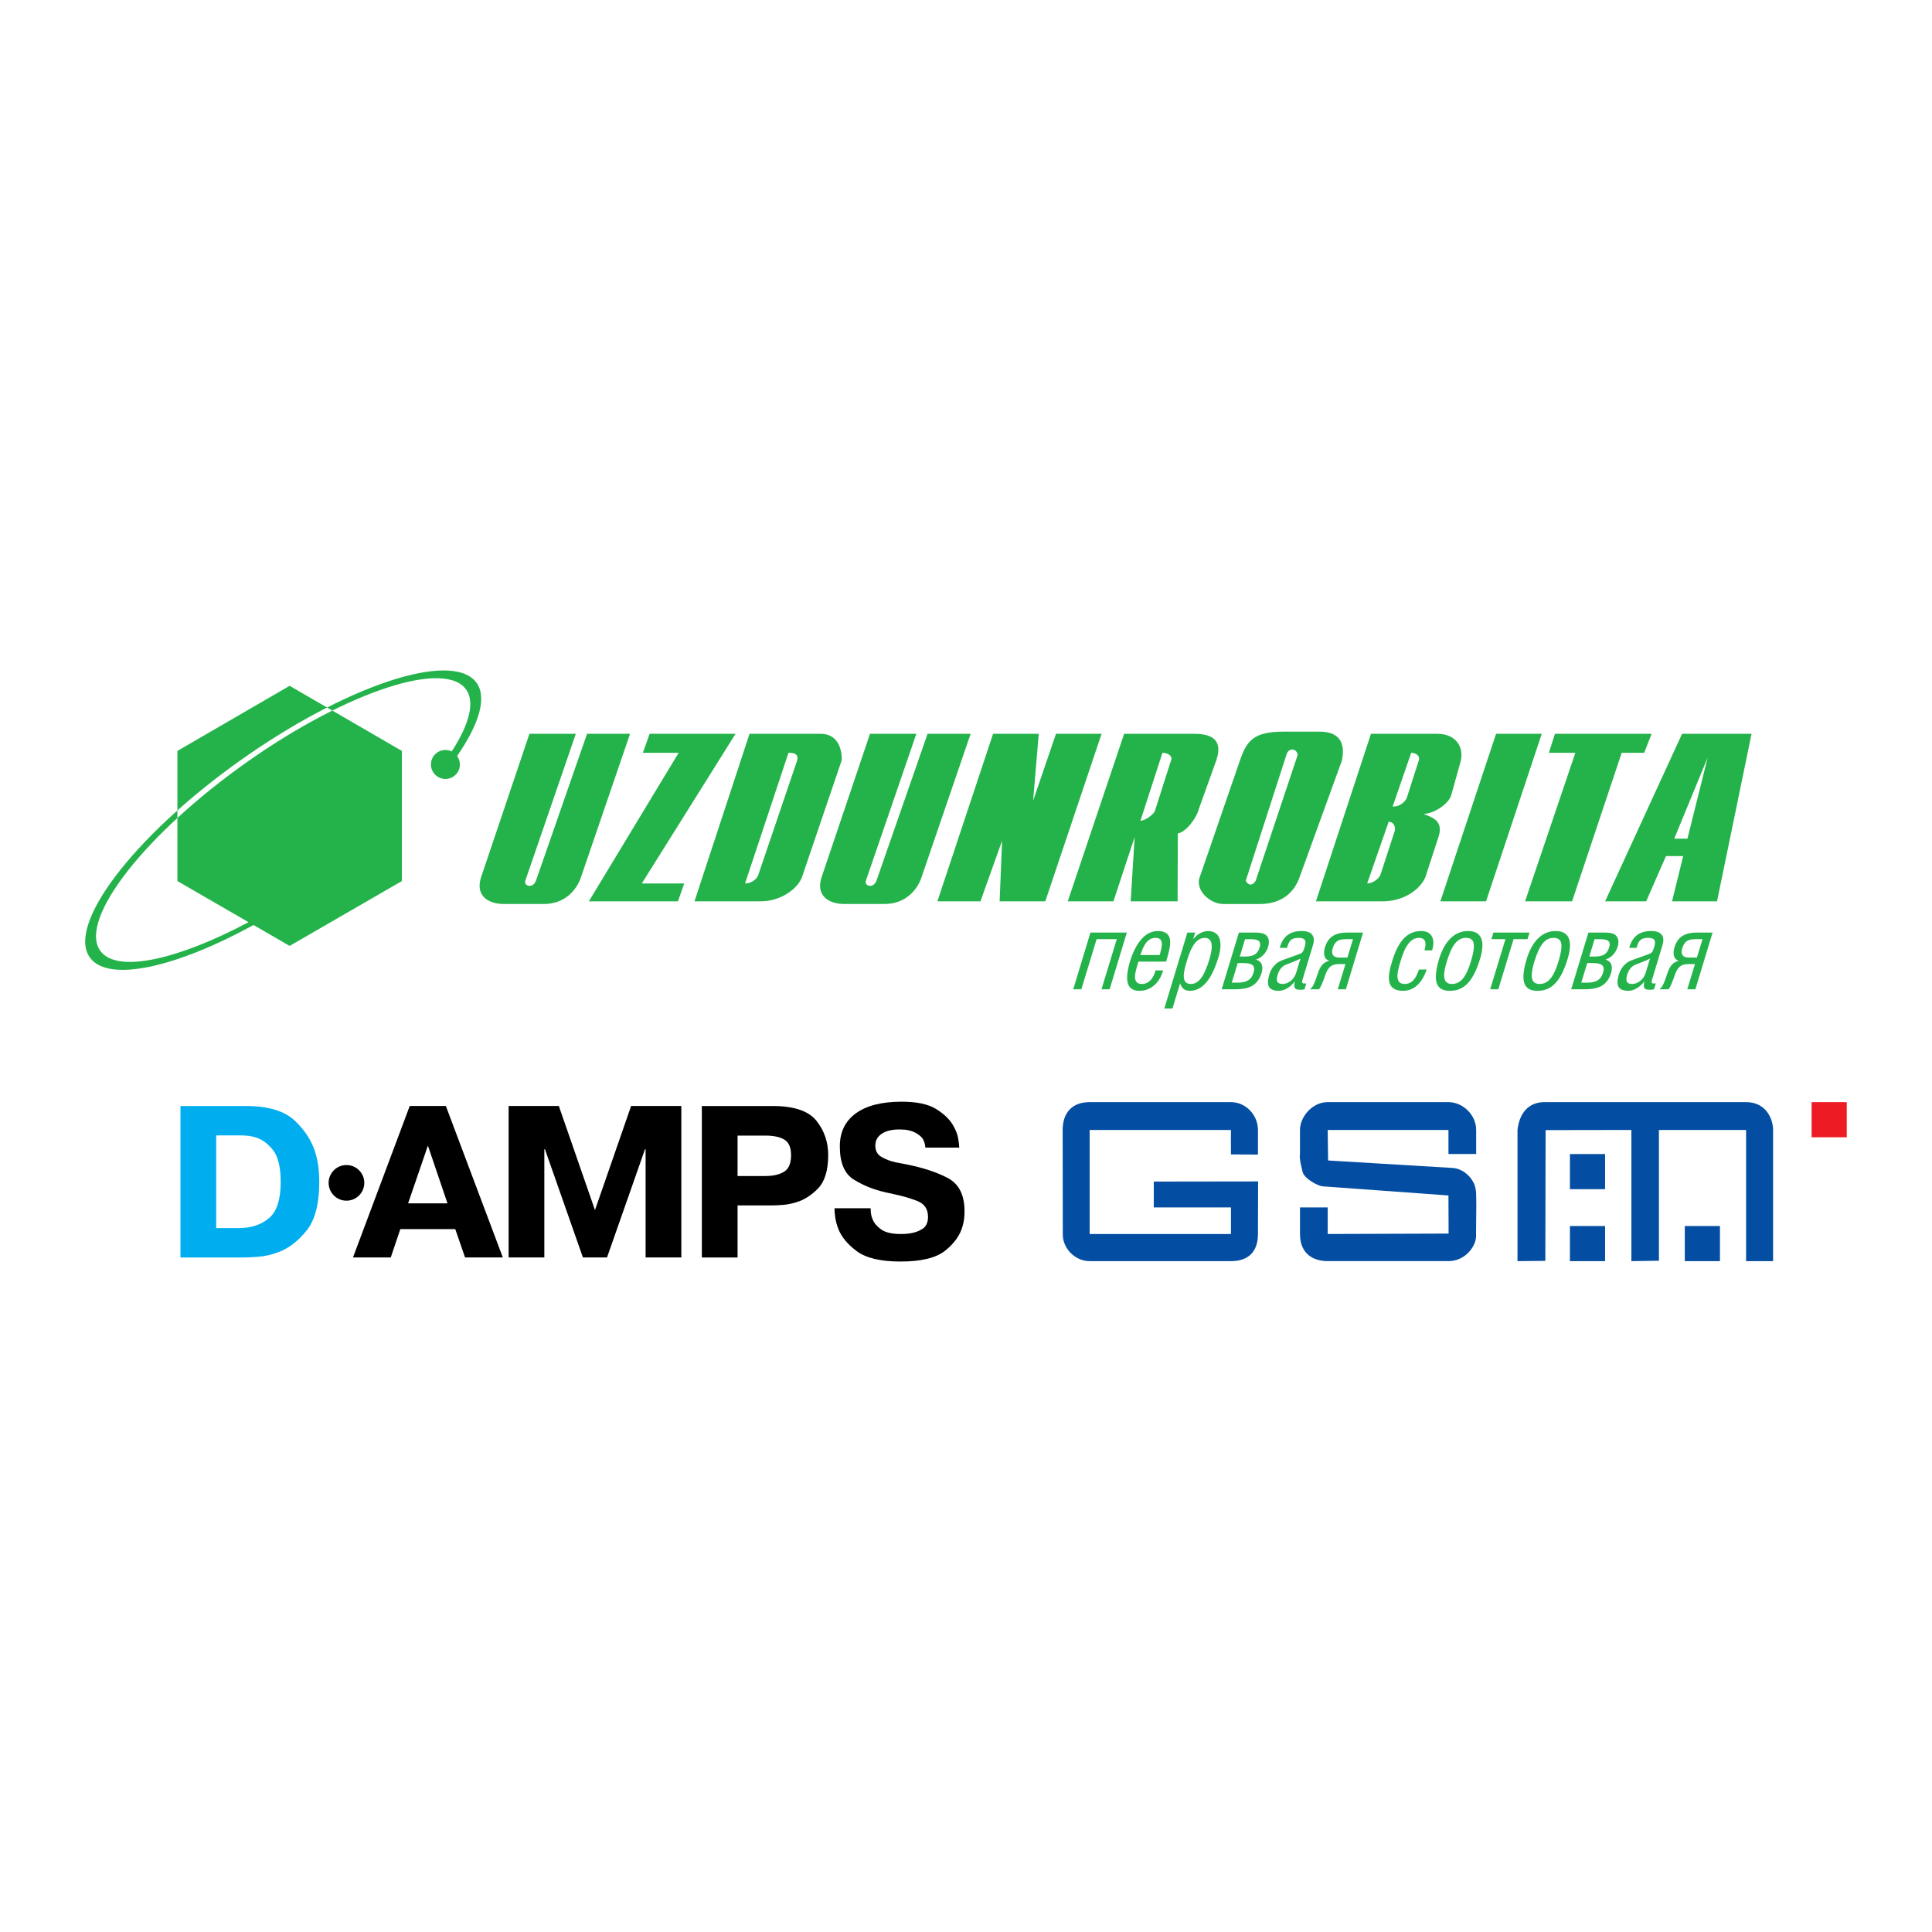
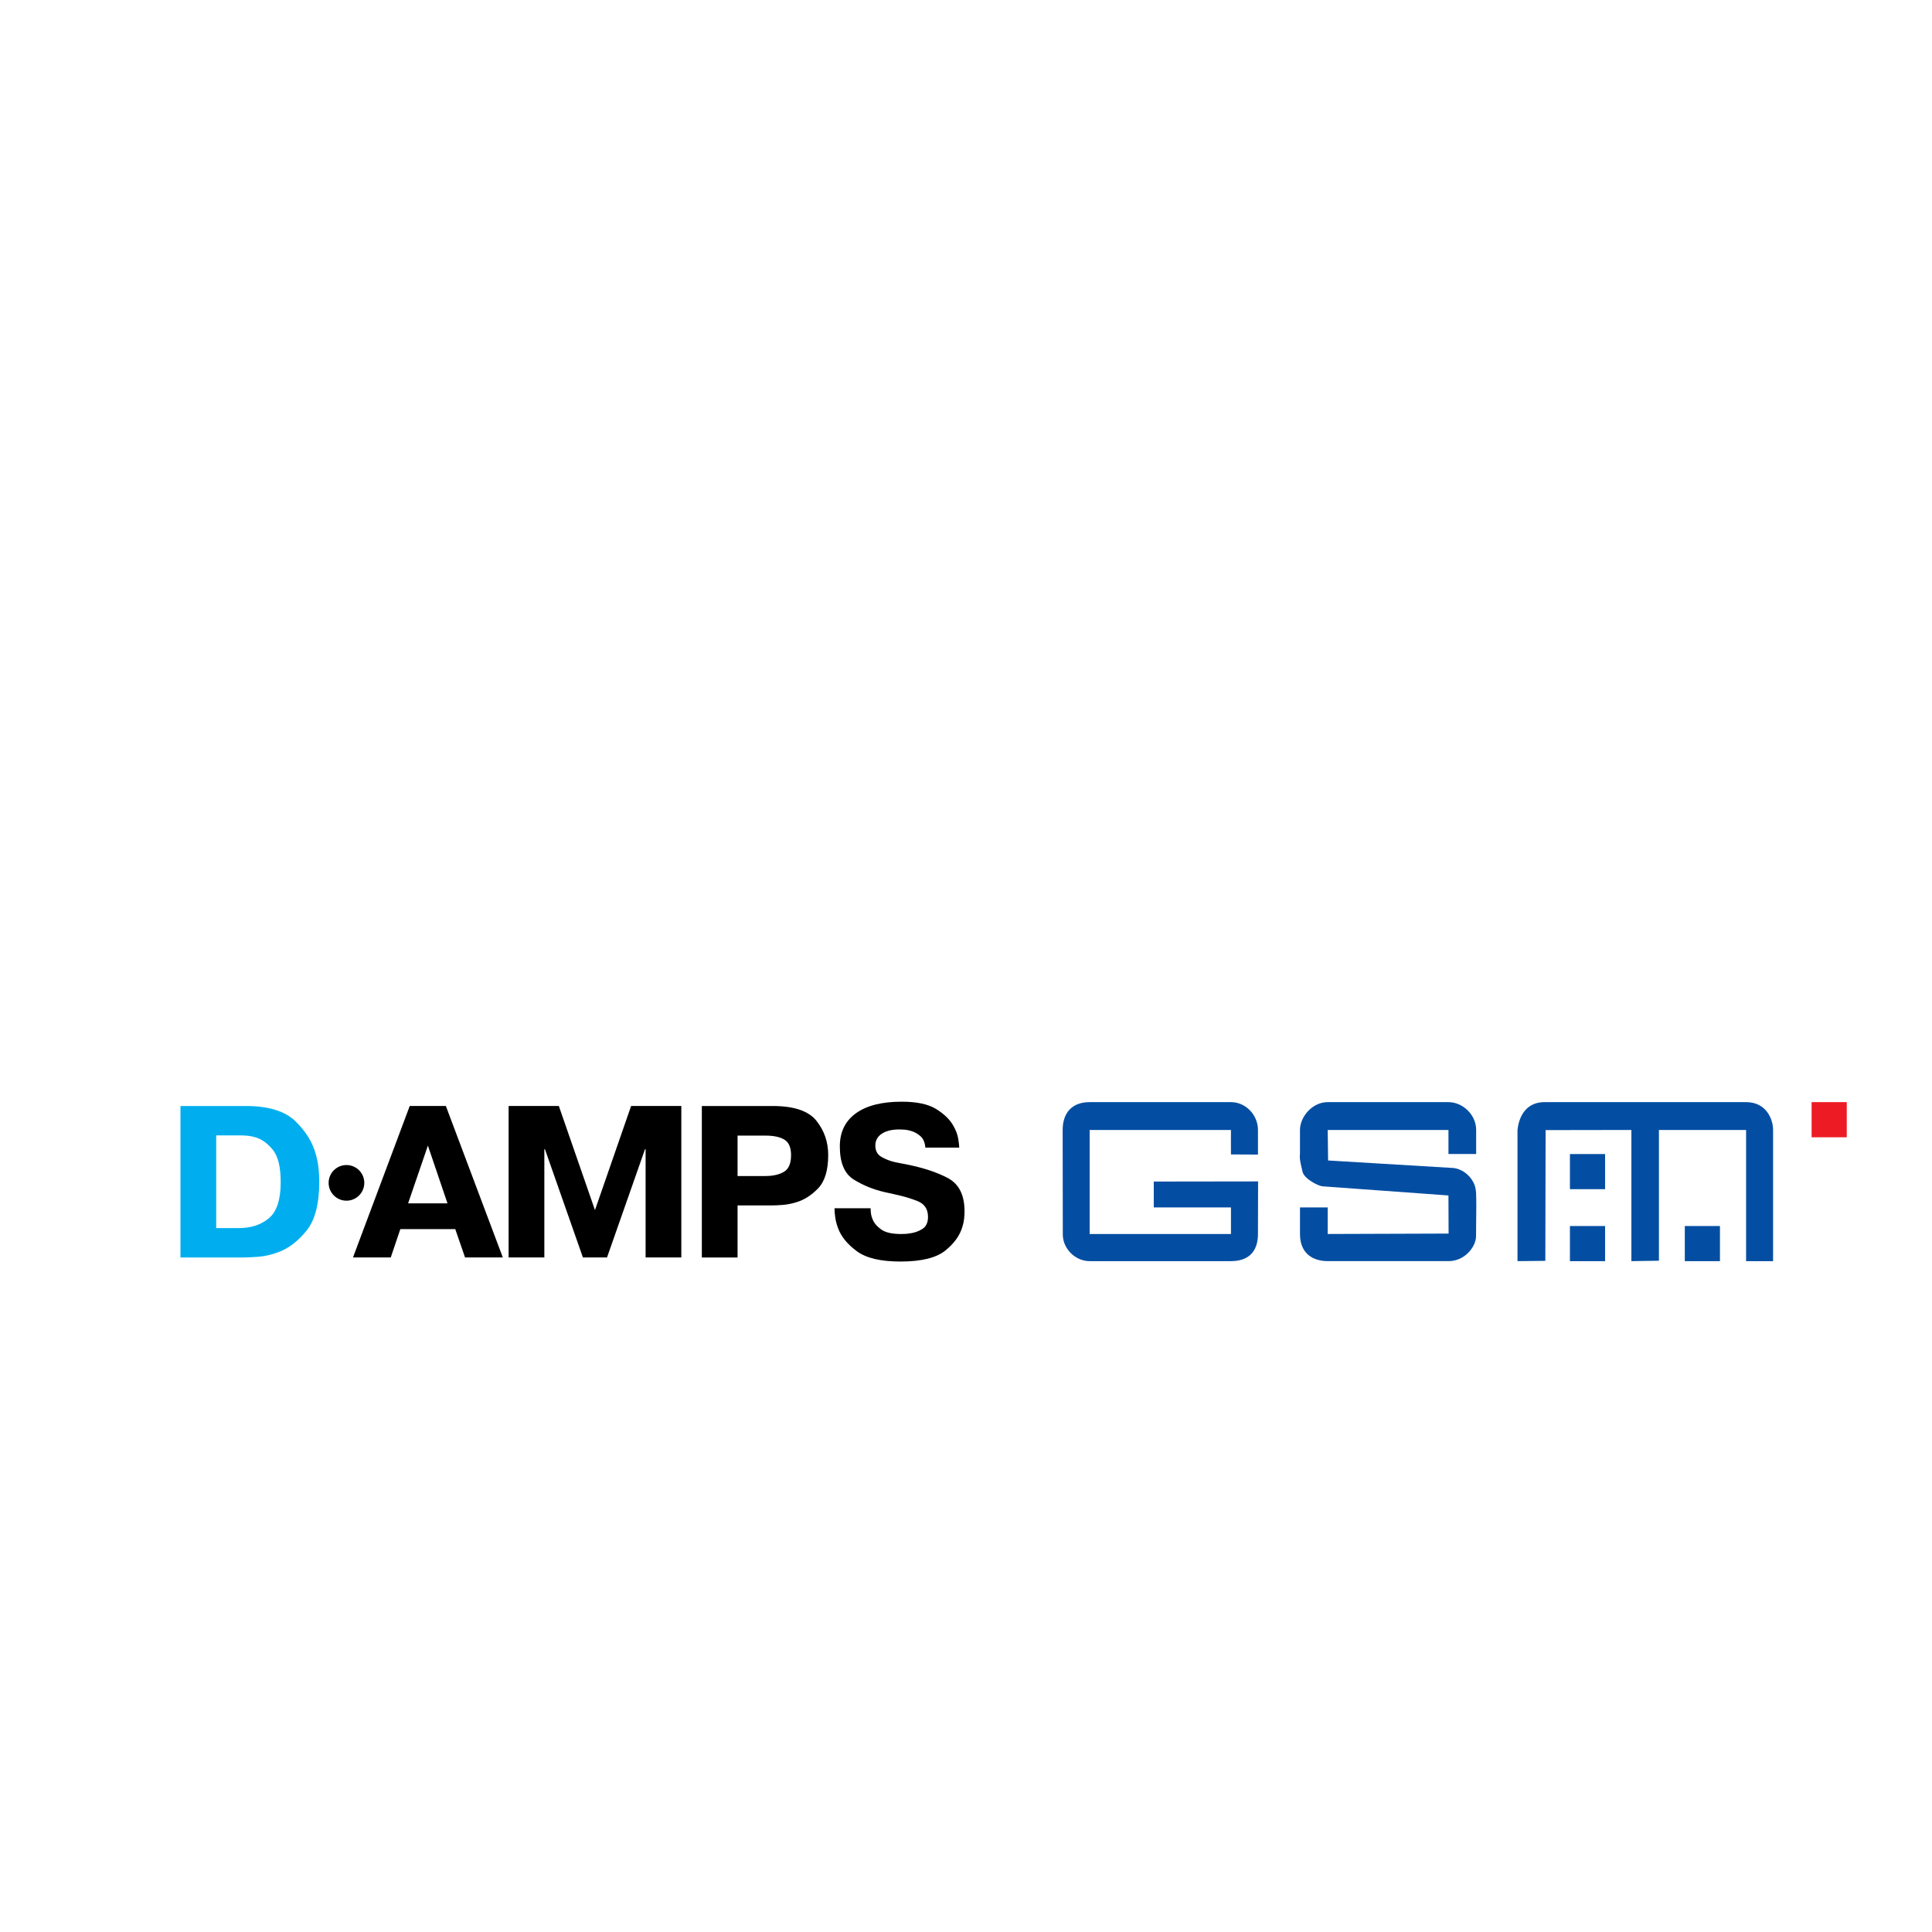
<svg xmlns="http://www.w3.org/2000/svg" version="1.0" id="Layer_1" x="0px" y="0px" width="192.756px" height="192.756px" viewBox="0 0 192.756 192.756" enable-background="new 0 0 192.756 192.756" xml:space="preserve">
  <g>
    <polygon fill-rule="evenodd" clip-rule="evenodd" fill="#FFFFFF" points="0,0 192.756,0 192.756,192.756 0,192.756 0,0  " />
-     <path fill-rule="evenodd" clip-rule="evenodd" fill="#24B34B" d="M25.298,92.289c-7.75,4.247-14.435,5.75-16.299,3.287   c-2.432-3.215,4.238-12.044,14.828-19.602c10.596-7.558,21.249-11.117,23.688-7.894c1.104,1.464,0.316,4.135-1.911,7.347   c0.176,0.235,0.28,0.531,0.28,0.847c0,0.796-0.648,1.444-1.443,1.444c-0.8,0-1.448-0.648-1.448-1.444   c0-0.8,0.648-1.448,1.448-1.448c0.224,0,0.436,0.052,0.624,0.145c1.823-2.795,2.391-5.111,1.315-6.338   C43.9,65.8,33.711,69.407,23.738,76.677C13.766,83.947,7.647,92.2,10.135,95.023c1.799,2.047,7.75,0.656,14.659-3.016l-7.093-4.103   V74.917l11.196-6.494l11.197,6.494v12.988l-11.197,6.471L25.298,92.289L25.298,92.289z M169.301,95.535h-0.831   c-0.216,0-0.896-0.051-0.632-0.926c0.228-0.754,0.637-0.907,1.334-0.907c0,0,0.656,0,0.688,0L169.301,95.535L169.301,95.535z    M169.149,98.701l1.716-5.66h-1.568c-1.088,0-1.889,0.336-2.237,1.476c-0.163,0.56-0.138,1.171,0.427,1.334l-0.001,0.01   c-0.646,0.152-0.905,0.59-1.131,1.242c-0.095,0.265-0.326,1.049-0.573,1.385c-0.049,0.062-0.097,0.112-0.164,0.143l-0.019,0.071   h0.873c0.062-0.081,0.127-0.193,0.183-0.306c0.203-0.396,0.359-0.905,0.466-1.181c0.283-0.784,0.643-1.028,1.37-1.028h0.615   l-0.768,2.514H169.149L169.149,98.701z M165.202,98.11c-0.114,0.011-0.238,0.021-0.347-0.01c-0.134-0.082-0.057-0.285-0.008-0.428   l0.982-3.248c0.037-0.132,0.613-1.537-1.079-1.537c-1.148,0-1.89,0.509-2.201,1.68h0.729c0.187-0.662,0.393-0.998,1.131-0.998   c0.656,0,0.831,0.245,0.638,0.886c-0.1,0.295-0.137,0.519-0.359,0.651c-0.123,0.082-1.407,0.509-1.926,0.713   c-0.895,0.346-1.171,1.161-1.239,1.374c-0.315,1.028-0.178,1.661,0.961,1.661c0.543,0,1.201-0.419,1.541-0.917h0.021   c-0.148,0.774,0.09,0.836,0.78,0.805c0.075-0.02,0.138-0.03,0.2-0.042L165.202,98.11L165.202,98.11z M164.2,97.021   c-0.278,0.917-1.026,1.15-1.334,1.15c-0.656,0-0.682-0.367-0.518-0.937c0.12-0.387,0.367-0.804,0.8-0.978   c0.497-0.204,1.001-0.376,1.472-0.611L164.2,97.021L164.2,97.021z M159.944,97.021c-0.231,0.783-0.764,1.018-1.595,1.018h-0.584   l0.594-1.954h0.503C159.632,96.085,160.188,96.228,159.944,97.021L159.944,97.021z M160.547,94.517   c-0.229,0.764-0.741,0.917-1.49,0.917h-0.492l0.525-1.731h0.462C160.239,93.702,160.772,93.784,160.547,94.517L160.547,94.517z    M160.738,97.072c0.194-0.651,0.042-1.15-0.54-1.333l0.001-0.01c0.633-0.214,1.023-0.712,1.196-1.272   c0.128-0.448,0.096-0.845-0.158-1.11c-0.245-0.254-0.689-0.305-1.11-0.305h-1.651l-1.717,5.66h1.312   C159.323,98.701,160.319,98.446,160.738,97.072L160.738,97.072z M155.486,95.932c-0.403,1.333-0.917,2.24-1.881,2.24   c-0.944,0-0.923-0.906-0.519-2.24c0.522-1.71,1.086-2.362,1.917-2.362C155.855,93.57,156.009,94.222,155.486,95.932L155.486,95.932   z M156.4,95.677c0.523-1.709,0.218-2.789-1.188-2.789s-2.372,1.08-2.895,2.789c-0.737,2.444-0.153,3.178,1.078,3.178   C154.646,98.855,155.661,98.131,156.4,95.677L156.4,95.677z M152.403,93.702l0.195-0.661h-3.6l-0.196,0.661h1.395l-1.521,4.999   h0.811l1.521-4.999H152.403L152.403,93.702z M146.748,95.932c-0.404,1.333-0.917,2.24-1.882,2.24c-0.943,0-0.922-0.906-0.519-2.24   c0.522-1.71,1.088-2.362,1.918-2.362C147.117,93.57,147.271,94.222,146.748,95.932L146.748,95.932z M147.662,95.677   c0.522-1.709,0.218-2.789-1.188-2.789s-2.372,1.08-2.895,2.789c-0.737,2.444-0.153,3.178,1.077,3.178   C145.908,98.855,146.923,98.131,147.662,95.677L147.662,95.677z M141.558,93.57c0.77,0,0.741,0.631,0.562,1.252h0.758   c0.327-1.048,0.049-1.935-1.1-1.935c-1.744,0-2.478,1.669-2.897,3.054c-0.45,1.466-0.643,2.913,1.101,2.913   c1.271,0,1.998-1.04,2.36-2.129h-0.77c-0.251,0.692-0.561,1.446-1.442,1.446c-1.036,0-0.687-1.313-0.46-2.057   C139.913,95.311,140.379,93.57,141.558,93.57L141.558,93.57z M134.429,95.535h-0.831c-0.215,0-0.896-0.051-0.632-0.926   c0.228-0.754,0.637-0.907,1.335-0.907c0,0,0.656,0,0.687,0L134.429,95.535L134.429,95.535z M134.277,98.701l1.716-5.66h-1.569   c-1.087,0-1.888,0.336-2.236,1.476c-0.163,0.56-0.137,1.171,0.427,1.334l-0.001,0.01c-0.645,0.152-0.905,0.59-1.13,1.242   c-0.096,0.265-0.327,1.049-0.575,1.385c-0.048,0.062-0.096,0.112-0.162,0.143l-0.02,0.071h0.873   c0.062-0.081,0.127-0.193,0.183-0.306c0.203-0.396,0.36-0.905,0.466-1.181c0.283-0.784,0.643-1.028,1.371-1.028h0.615l-0.768,2.514   H134.277L134.277,98.701z M130.33,98.11c-0.113,0.011-0.237,0.021-0.347-0.01c-0.134-0.082-0.057-0.285-0.008-0.428l0.982-3.248   c0.037-0.132,0.614-1.537-1.078-1.537c-1.149,0-1.89,0.509-2.201,1.68h0.728c0.187-0.662,0.393-0.998,1.131-0.998   c0.656,0,0.831,0.245,0.638,0.886c-0.099,0.295-0.137,0.519-0.359,0.651c-0.122,0.082-1.407,0.509-1.925,0.713   c-0.896,0.346-1.172,1.161-1.24,1.374c-0.314,1.028-0.178,1.661,0.961,1.661c0.543,0,1.201-0.419,1.541-0.917h0.021   c-0.148,0.774,0.09,0.836,0.78,0.805c0.075-0.02,0.138-0.03,0.2-0.042L130.33,98.11L130.33,98.11z M129.329,97.021   c-0.279,0.917-1.026,1.15-1.334,1.15c-0.656,0-0.683-0.367-0.519-0.937c0.121-0.387,0.367-0.804,0.8-0.978   c0.497-0.204,1.001-0.376,1.472-0.611L129.329,97.021L129.329,97.021z M125.072,97.021c-0.231,0.783-0.763,1.018-1.595,1.018   h-0.584l0.594-1.954h0.503C124.76,96.085,125.316,96.228,125.072,97.021L125.072,97.021z M125.675,94.517   c-0.229,0.764-0.741,0.917-1.489,0.917h-0.492l0.524-1.731h0.462C125.367,93.702,125.9,93.784,125.675,94.517L125.675,94.517z    M125.866,97.072c0.194-0.651,0.042-1.15-0.54-1.333l0.002-0.01c0.631-0.214,1.022-0.712,1.195-1.272   c0.128-0.448,0.096-0.845-0.158-1.11c-0.245-0.254-0.689-0.305-1.11-0.305h-1.651l-1.717,5.66h1.313   C124.451,98.701,125.447,98.446,125.866,97.072L125.866,97.072z M117.736,98.11c0.167,0.458,0.408,0.745,0.982,0.745   c1.539,0,2.364-1.753,2.854-3.361c0.351-1.16,0.369-2.606-1.078-2.606c-0.476,0.031-1.006,0.255-1.421,0.784h-0.021l0.192-0.631   h-0.78l-2.298,7.575h0.812L117.736,98.11L117.736,98.11z M120.646,95.77c-0.469,1.526-1,2.402-1.841,2.402   c-1.118,0-0.618-1.527-0.387-2.311c0.245-0.804,0.72-2.291,1.776-2.291C121.229,93.57,120.872,95.026,120.646,95.77L120.646,95.77z    M115.282,96.818c-0.142,0.641-0.58,1.354-1.359,1.354c-1.139,0-0.554-1.466-0.346-2.229h2.77c0.361-1.323,0.988-3.054-0.857-3.054   c-1.508,0-2.367,1.782-2.732,2.973c-0.687,2.281-0.141,2.995,0.937,2.995c1.2,0,2.055-0.928,2.349-2.038H115.282L115.282,96.818z    M113.773,95.281c0.238-0.672,0.574-1.71,1.518-1.71c0.944,0,0.587,1.049,0.411,1.71H113.773L113.773,95.281z M110.708,98.701   l1.717-5.66h-3.632l-1.716,5.66h0.81l1.521-4.999h2.01l-1.521,4.999H110.708L110.708,98.701z M58.75,89.927l8.959-14.821h-3.568   l0.673-1.896h0.327h8.245l-9.352,14.931h4.229l-0.622,1.785h-0.267H58.75L58.75,89.927z M69.289,89.927L74.78,73.21h7.07   c2.309,0,2.132,2.629,2.132,2.629l-3.931,11.564c-0.371,1.216-2.111,2.523-4.159,2.523H69.289L69.289,89.927z M74.334,88.142   c0.533,0,1.138-0.313,1.334-0.892l3.839-11.305c0.249-0.733-0.312-0.839-0.839-0.839L74.334,88.142L74.334,88.142z M91.423,73.21   l-5.037,14.671c-0.167,0.499,0.729,0.818,1.054,0l5.104-14.671h4.296l-4.894,14.299c0,0-0.742,2.683-3.73,2.683h-3.97   c-1.647,0-2.875-0.897-2.273-2.683L86.8,73.21H91.423L91.423,73.21z M57.45,73.21l-5.044,14.671c-0.167,0.499,0.736,0.818,1.061,0   l5.104-14.671h4.289l-4.893,14.299c0,0-0.742,2.683-3.73,2.683h-3.962c-1.648,0-2.875-0.897-2.273-2.683l4.82-14.299H57.45   L57.45,73.21z M93.523,89.927L99.08,73.21h4.557l-0.562,6.677l2.282-6.677h4.55l-5.618,16.716h-4.557l0.247-6.045l-2.161,6.045   H93.523L93.523,89.927z M106.53,89.927l5.624-16.716h6.998c2.709,0,2.571,1.471,2.206,2.629l-1.735,4.833   c-0.26,1.004-1.332,2.37-2.111,2.476l-0.021,6.778h-4.683l0.396-6.412l-2.118,6.412H106.53L106.53,89.927z M113.781,81.89   c0.58-0.053,1.35-0.686,1.448-0.999l1.58-4.945c0.264-0.526-0.306-0.839-0.832-0.839L113.781,81.89L113.781,81.89z M133.898,75.839   L129.7,87.404c-0.562,1.736-1.948,2.788-3.983,2.788h-3.695c-1.247,0-2.891-1.365-2.287-2.788l3.946-11.458   c0.687-1.991,1.32-2.948,4.355-2.948h3.635C134.779,72.998,133.832,75.839,133.898,75.839L133.898,75.839z M124.287,87.881   c0,0,0.439,0.84,0.988,0l4.197-12.568c-0.084-0.632-0.9-0.792-1.127,0L124.287,87.881L124.287,87.881z M131.291,89.927   l5.491-16.716h6.604c1.914,0,2.689,1.365,2.347,2.735l-0.938,3.368c-0.252,0.914-1.776,1.886-2.764,1.886   c0.578,0.287,2.059,0.531,1.497,2.268l-1.282,3.937c-0.314,0.988-1.896,2.629-4.619,2.523H131.291L131.291,89.927z M136.403,88.142   c0.593,0,1.211-0.515,1.334-0.892l1.405-4.313c0.123-0.378-0.06-0.946-0.594-0.946L136.403,88.142L136.403,88.142z M138.945,80.466   h0.128c0.66,0,1.176-0.579,1.274-0.839l1.216-3.787c0.137-0.42-0.299-0.733-0.766-0.733L138.945,80.466L138.945,80.466z    M143.705,89.927l5.558-16.716h4.557l-5.558,16.716H143.705L143.705,89.927z M152.156,89.927l5.018-14.821h-2.642l0.607-1.896h9.64   l-0.734,1.896h-2.248l-4.951,14.821H152.156L152.156,89.927z M160.142,89.927l7.679-16.716h6.931l-3.443,16.716h-4.488l1.11-4.515   h-1.714l-1.979,4.515H160.142L160.142,89.927z M168.357,83.674l2.02-8.101l-3.339,8.101H168.357L168.357,83.674z" />
    <polygon fill-rule="evenodd" clip-rule="evenodd" fill="#ED1C24" points="180.745,113.467 184.252,113.467 184.252,109.96    180.745,109.96 180.745,113.467  " />
-     <polygon fill-rule="evenodd" clip-rule="evenodd" fill="#6D6F71" points="116.74,120.424 116.726,120.382 116.74,120.396    116.74,120.424  " />
    <path fill-rule="evenodd" clip-rule="evenodd" fill="#034EA2" d="M168.093,125.824h3.507v-3.506h-3.507V125.824L168.093,125.824z    M156.632,125.824h3.508v-3.506h-3.508V125.824L156.632,125.824z M156.632,118.643h3.508v-3.506h-3.508V118.643L156.632,118.643z    M174.208,109.96c2.034,0,2.693,1.726,2.693,2.777v13.087h-2.693v-13.087h-8.696v13.045l-2.749,0.042v-13.087l-8.558,0.014   l-0.027,13.045l-2.777,0.028v-13.087c0.169-1.585,1.039-2.819,2.777-2.777H174.208L174.208,109.96z M144.513,109.96   c1.403,0,2.764,1.235,2.764,2.777v2.399h-2.764v-2.399h-12.049l0.042,3.044l12.386,0.743c0.87,0.042,1.712,0.646,2.119,1.459   c0.351,0.646,0.252,1.486,0.28,2.244l-0.028,3.198c-0.056,0.968-1.095,2.398-2.75,2.398h-12.049c-1.305,0-2.764-0.617-2.764-2.708   v-2.65h2.764v2.65l12.063-0.041l-0.015-3.802l-12.539-0.911c-0.533-0.043-1.907-0.813-2.021-1.474   c-0.042-0.238-0.35-1.248-0.253-1.752v-2.399c0-1.304,1.222-2.777,2.764-2.777H144.513L144.513,109.96z M122.813,109.96   c1.487,0,2.694,1.291,2.694,2.777v2.455l-2.694-0.014c-0.014-0.407,0-2.441,0-2.441h-14.098v10.379h14.098v-2.65h-7.701v-2.581   l10.408-0.014l-0.013,5.245c0,1.698-0.885,2.708-2.694,2.708h-14.098c-1.458,0-2.679-1.263-2.679-2.651l-0.014-10.436   c0-1.655,0.884-2.777,2.692-2.777H122.813L122.813,109.96z" />
    <path fill-rule="evenodd" clip-rule="evenodd" fill="#00AEEF" d="M24.522,110.346c2.254,0,3.9,0.503,4.939,1.508   c1.039,1.004,1.721,2.104,2.047,3.299c0.136,0.489,0.227,0.964,0.275,1.426c0.047,0.461,0.071,0.896,0.071,1.304   c0,2.213-0.421,3.843-1.263,4.888c-0.842,1.046-1.766,1.759-2.77,2.139c-0.719,0.271-1.405,0.432-2.057,0.479   c-0.652,0.048-1.154,0.071-1.507,0.071c-0.013,0-0.023,0-0.03,0s-0.017,0-0.031,0h-6.191v-15.112H24.522L24.522,110.346z    M21.569,122.525h2.281c1.208,0,2.203-0.329,2.984-0.987c0.781-0.659,1.171-1.857,1.171-3.595c0-1.494-0.258-2.563-0.773-3.208   c-0.516-0.646-1.087-1.062-1.711-1.253c-0.258-0.081-0.513-0.136-0.764-0.163c-0.251-0.026-0.486-0.04-0.703-0.04h-2.484V122.525   L21.569,122.525z" />
    <path fill-rule="evenodd" clip-rule="evenodd" d="M86.865,120.55c0,0.014,0,0.027,0,0.04c0,0.015,0,0.034,0,0.062   c0,0.136,0.013,0.295,0.041,0.479s0.082,0.363,0.163,0.54c0.149,0.366,0.435,0.699,0.855,0.998c0.42,0.298,1.073,0.448,1.955,0.448   c0.136,0,0.279-0.004,0.428-0.011c0.149-0.007,0.305-0.023,0.468-0.051c0.448-0.055,0.862-0.2,1.243-0.438   c0.38-0.238,0.57-0.642,0.57-1.212c0-0.774-0.353-1.3-1.06-1.578c-0.706-0.279-1.486-0.507-2.342-0.683   c-0.014,0-0.027-0.004-0.041-0.011c-0.014-0.007-0.027-0.01-0.041-0.01c-0.054-0.014-0.112-0.027-0.173-0.041   s-0.125-0.027-0.193-0.041c-0.082-0.014-0.163-0.03-0.244-0.051c-0.082-0.02-0.156-0.037-0.224-0.051   c-1.127-0.258-2.156-0.676-3.085-1.252c-0.931-0.577-1.396-1.681-1.396-3.31c0-1.426,0.533-2.525,1.599-3.3   c1.066-0.773,2.59-1.161,4.572-1.161c1.507,0,2.654,0.244,3.442,0.733s1.351,1.032,1.69,1.629c0.271,0.462,0.441,0.903,0.509,1.324   s0.102,0.72,0.102,0.896h-3.381c-0.041-0.517-0.207-0.899-0.499-1.151c-0.292-0.25-0.607-0.424-0.947-0.519   c-0.217-0.067-0.428-0.108-0.631-0.122s-0.374-0.021-0.509-0.021c-0.747,0-1.334,0.143-1.762,0.428s-0.642,0.679-0.642,1.181   c0,0.517,0.204,0.894,0.611,1.131c0.408,0.237,0.855,0.411,1.344,0.52c0.19,0.04,0.374,0.078,0.55,0.112   c0.177,0.033,0.339,0.064,0.489,0.091c1.738,0.34,3.157,0.805,4.257,1.395c1.1,0.592,1.649,1.694,1.649,3.311   c0,0.23-0.014,0.475-0.041,0.733c-0.027,0.258-0.081,0.516-0.163,0.773c-0.244,0.883-0.818,1.687-1.721,2.414   c-0.903,0.726-2.394,1.089-4.471,1.089c-1.968,0-3.418-0.343-4.348-1.028s-1.551-1.442-1.863-2.271   c-0.136-0.354-0.231-0.706-0.286-1.06c-0.054-0.353-0.081-0.672-0.081-0.957H86.865L86.865,120.55z M77.07,110.346   c2.146,0,3.608,0.493,4.389,1.477c0.781,0.985,1.171,2.122,1.171,3.412c0,1.521-0.336,2.63-1.008,3.329   c-0.672,0.7-1.409,1.164-2.21,1.396c-0.448,0.136-0.886,0.221-1.314,0.254c-0.427,0.035-0.797,0.052-1.11,0.052h-3.401v5.193   h-3.564v-15.112H77.07L77.07,110.346z M73.587,117.332h2.791c0.747,0,1.357-0.14,1.833-0.418c0.475-0.277,0.713-0.831,0.713-1.659   c0-0.774-0.224-1.294-0.672-1.559s-1.073-0.397-1.874-0.397h-2.791V117.332L73.587,117.332z M54.371,114.664h-0.062v10.794h-3.564   v-15.112h5.01l3.605,10.387l3.605-10.387h5.01v15.112h-3.564v-10.794H64.35l-3.788,10.794h-2.404L54.371,114.664L54.371,114.664z    M44.484,110.346l5.683,15.112h-3.768l-0.978-2.831h-5.479l-0.957,2.831h-3.768l5.662-15.112H44.484L44.484,110.346z    M44.647,120.061l-1.956-5.764l-1.976,5.764H44.647L44.647,120.061z" />
    <path fill-rule="evenodd" clip-rule="evenodd" d="M34.567,116.236c0.982,0,1.779,0.796,1.779,1.777c0,0.983-0.796,1.78-1.779,1.78   s-1.779-0.797-1.779-1.78C32.789,117.032,33.585,116.236,34.567,116.236L34.567,116.236z" />
  </g>
</svg>